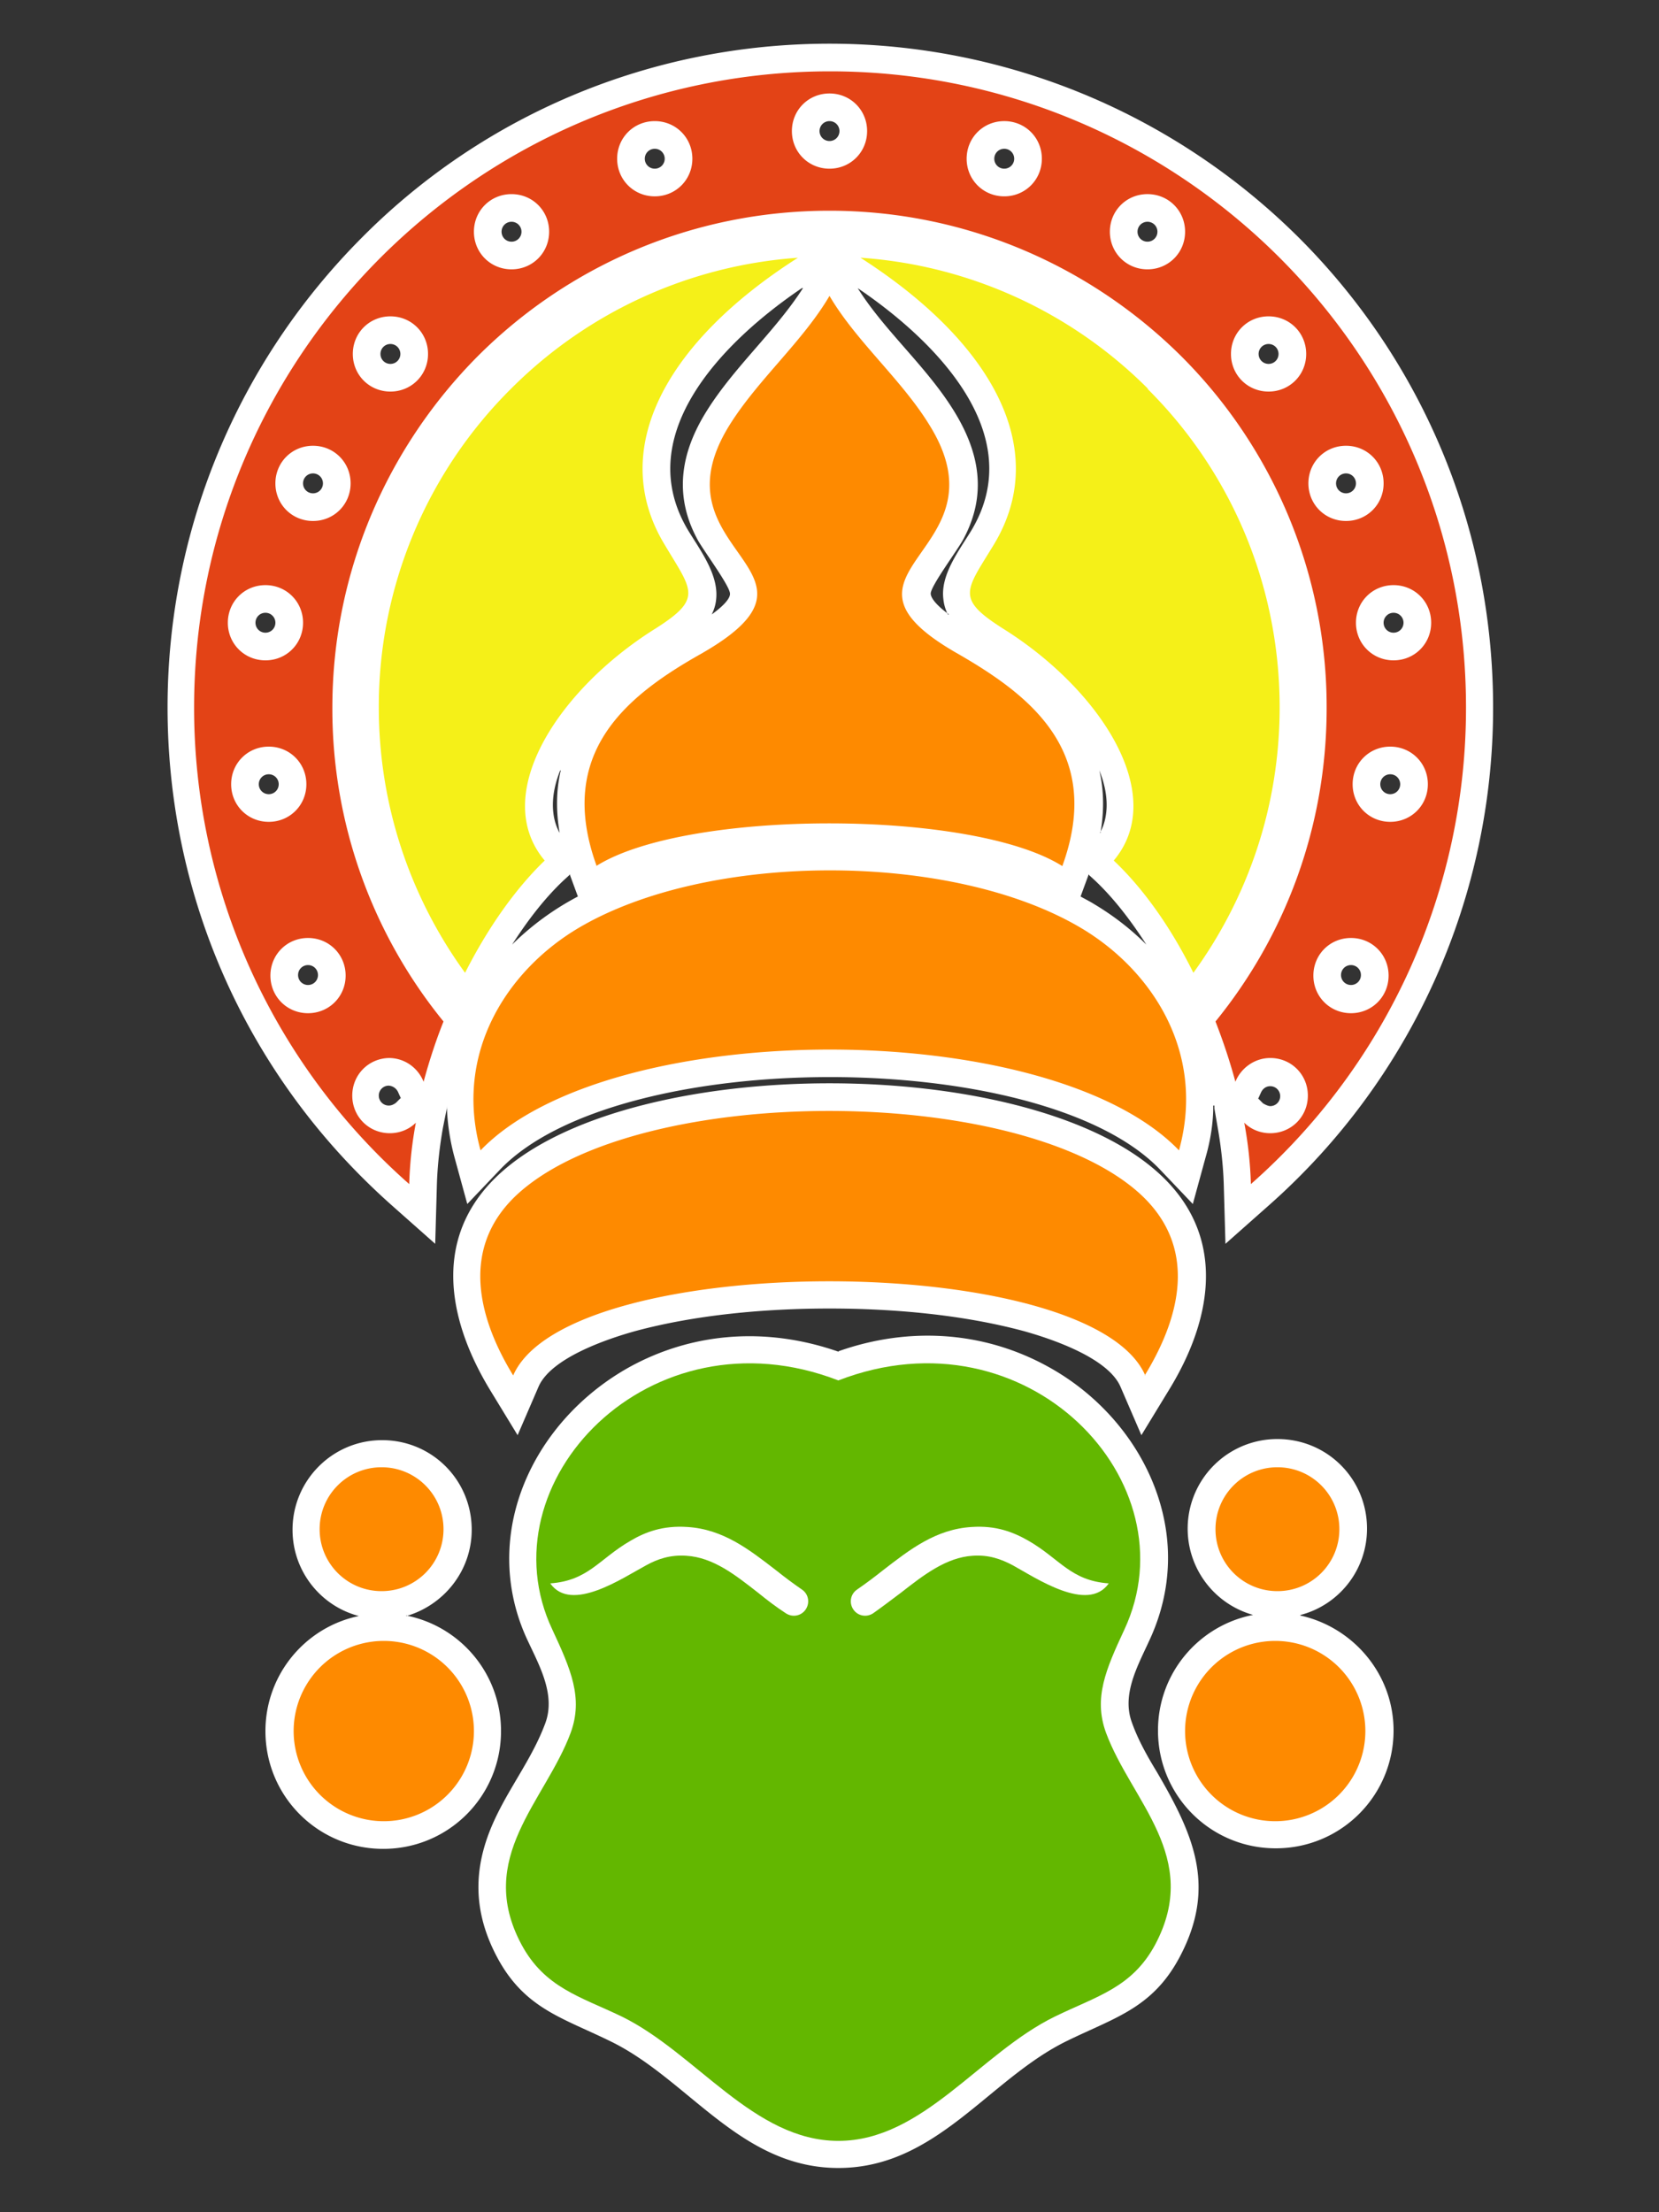
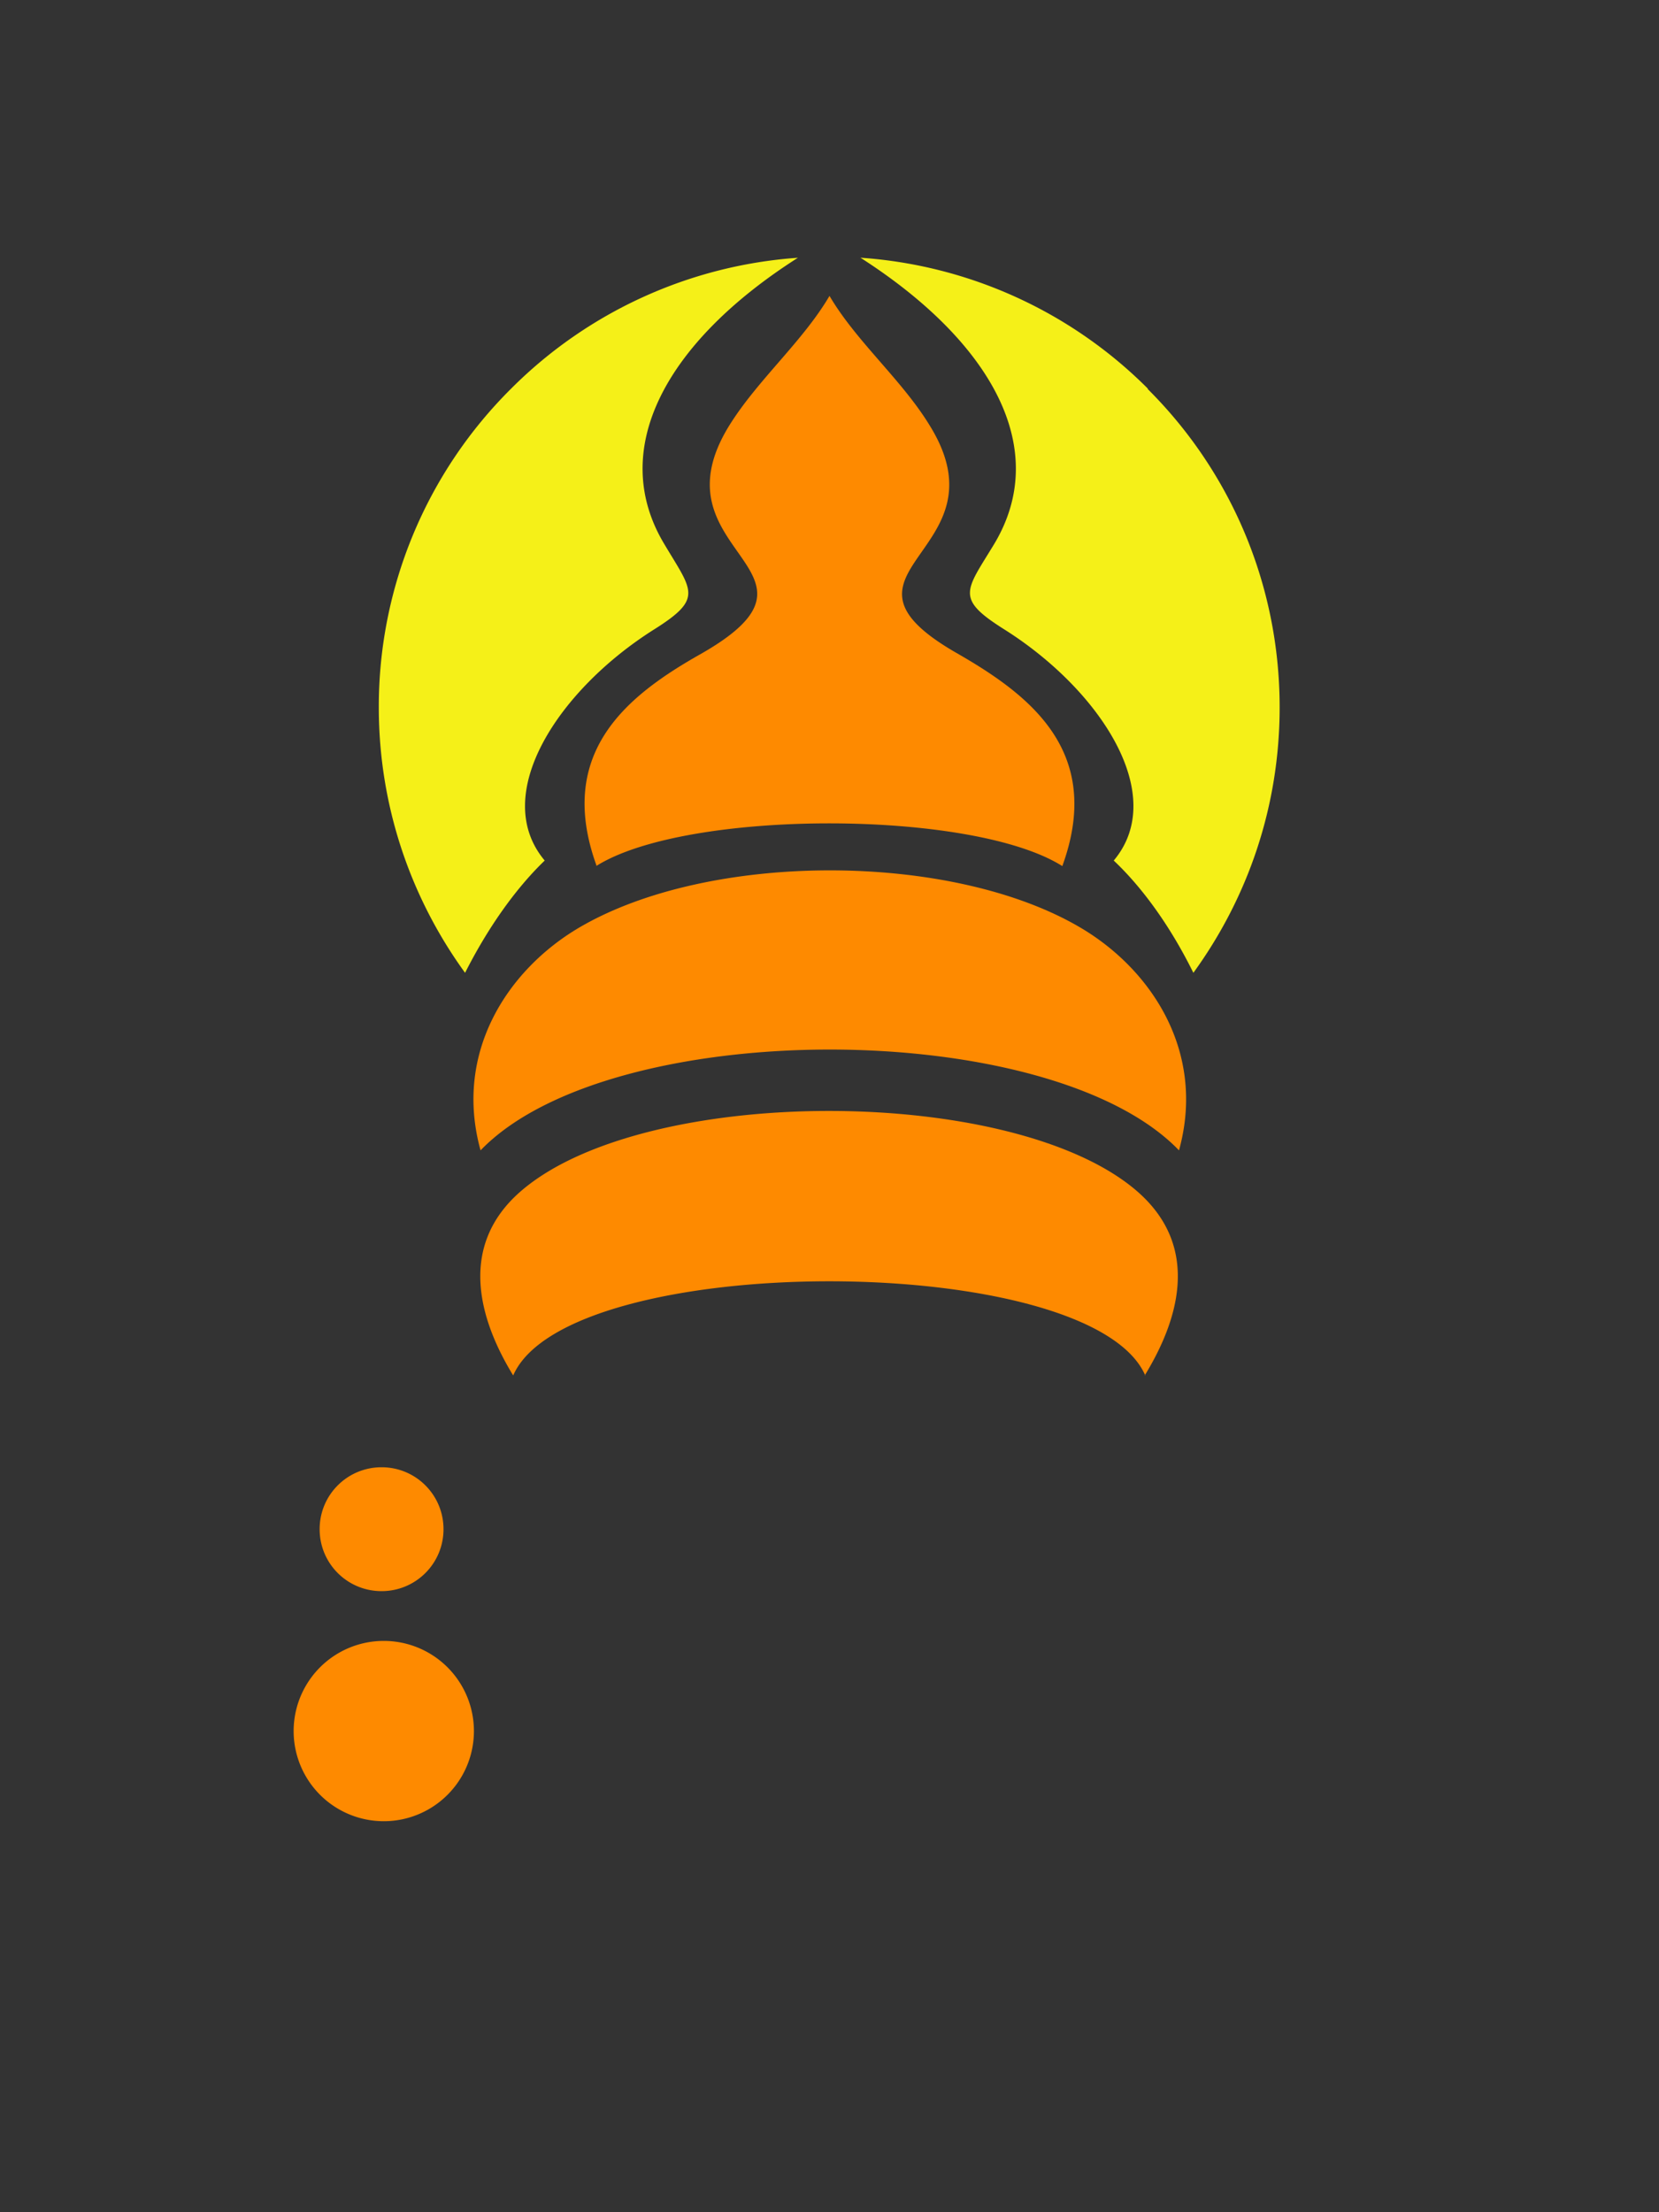
<svg xmlns="http://www.w3.org/2000/svg" id="Layer_1" viewBox="0 0 30 40">
  <rect x="0" y="0" width="30" height="40" fill="#333333" stroke="none" />
  <defs>
    <style>.cls-4{fill-rule:evenodd;fill:#fe8a00}</style>
  </defs>
-   <path d="M23.51 29.21c.96.21 1.69 1.06 1.69 2.08 0 1.18-.95 2.13-2.13 2.13s-2.13-.95-2.13-2.13c0-1.04.74-1.9 1.72-2.09a1.62 1.62 0 0 1 .44-3.18c.9 0 1.62.72 1.62 1.62 0 .75-.51 1.38-1.2 1.56Zm-1.57-9.22c0 .31-.05.63-.14.94l-.23.84-.6-.63c-2.14-2.22-9.78-2.22-11.92 0l-.6.63-.23-.84a4 4 0 0 1-.14-.94v.05l-.07.35c-.06.34-.1.69-.11 1.04l-.03 1.06-.79-.7q-.27-.24-.54-.51c-2.26-2.26-3.51-5.29-3.51-8.49S4.29 6.56 6.54 4.3C8.77 2.05 11.81.79 15 .79s6.23 1.26 8.49 3.51C25.75 6.56 27 9.59 27 12.79a12 12 0 0 1-4.05 9l-.79.7-.03-1.06c-.01-.35-.05-.7-.11-1.04l-.06-.35v-.05h-.01Zm-11.63-4.18-.12.11c-.35.33-.66.74-.93 1.16a5 5 0 0 1 1.19-.87l-.14-.38zm-.18-1.88c-.12.3-.17.61-.1.9.02.08.05.16.09.23-.07-.41-.06-.79.02-1.13Zm4.37-8.72c-1.39.94-3.11 2.64-2.05 4.39.22.36.55.8.5 1.24-.01.1-.04.19-.08.27.18-.13.34-.28.33-.38-.01-.15-.49-.79-.59-.98-.43-.8-.3-1.57.17-2.32.5-.8 1.24-1.44 1.74-2.22Zm6.23 11.87c-.27-.42-.58-.83-.93-1.16l-.12-.11v.02l-.14.38c.09.05.17.09.25.14.35.21.66.45.94.73m-.84-2.02c.04-.07.07-.15.09-.23.07-.29.02-.6-.1-.9.08.35.09.72.02 1.13Zm-2.75-3.95a.8.8 0 0 1-.08-.27c-.06-.44.28-.88.5-1.24 1.06-1.75-.66-3.45-2.05-4.39.49.78 1.24 1.41 1.74 2.22.47.76.6 1.52.17 2.32-.1.19-.58.83-.59.98 0 .1.15.25.33.38Zm-9.89 8.75-.05-.11a.2.2 0 0 0-.17-.12c-.1 0-.18.08-.18.18s.08.18.18.18c.05 0 .09-.02.13-.05l.09-.09Zm15.5 0 .09.09s.08.05.13.05c.1 0 .18-.08.18-.18s-.08-.18-.18-.18c-.08 0-.14.05-.17.12l-.05.11ZM5.57 17.45c-.1 0-.18.08-.18.18s.08.18.18.18.18-.08.18-.18-.08-.18-.18-.18M4.86 14c-.1 0-.18.08-.18.18s.08.18.18.18.18-.08.18-.18-.08-.18-.18-.18m6.98-11.31c-.1 0-.18.08-.18.18s.08.18.18.18.18-.08.18-.18-.08-.18-.18-.18M9.25 4.01c-.1 0-.18.08-.18.18s.08.18.18.18.18-.08.18-.18-.08-.18-.18-.18M7.06 6.22c-.1 0-.18.08-.18.18s.08.18.18.18.18-.08.18-.18-.08-.18-.18-.18m-1.4 2.34c-.1 0-.18.08-.18.18s.08.18.18.18.18-.08.18-.18-.08-.18-.18-.18m-.86 2.52c-.1 0-.18.08-.18.18s.08.18.18.18.18-.08.18-.18-.08-.18-.18-.18m20.4 0c-.1 0-.18.08-.18.18s.08.18.18.18.18-.08.18-.18-.08-.18-.18-.18m-.86-2.52c-.1 0-.18.08-.18.18s.08.18.18.18.18-.08.18-.18-.08-.18-.18-.18m-1.4-2.34c-.1 0-.18.08-.18.18s.08.18.18.18.18-.08.18-.18-.08-.18-.18-.18m-2.19-2.21c-.1 0-.18.08-.18.18s.08.18.18.18.18-.08.18-.18-.08-.18-.18-.18m-2.59-1.32c-.1 0-.18.08-.18.18s.08.18.18.18.18-.08.18-.18-.08-.18-.18-.18M25.14 14c-.1 0-.18.08-.18.18s.08.18.18.18.18-.08.18-.18-.08-.18-.18-.18m-.71 3.45c-.1 0-.18.08-.18.18s.08.18.18.18.18-.08.18-.18-.08-.18-.18-.18M15 2.19c-.1 0-.18.08-.18.18s.08.18.18.18.18-.08.18-.18-.08-.18-.18-.18M7.34 29.21c.98.19 1.72 1.05 1.72 2.09 0 1.18-.95 2.13-2.13 2.13S4.8 32.48 4.8 31.3c0-1.02.72-1.88 1.69-2.08-.69-.18-1.2-.81-1.2-1.56 0-.89.72-1.62 1.62-1.62s1.62.72 1.62 1.62c0 .74-.5 1.36-1.18 1.56Zm7.82-4.77c-1.26-.44-2.6-.37-3.78.28-1.06.59-1.88 1.61-2.11 2.81-.14.74-.04 1.48.28 2.15.21.45.5.97.31 1.48-.3.81-.89 1.43-1.12 2.3-.18.68-.08 1.31.25 1.93.49.92 1.17 1.09 2.03 1.51 1.42.68 2.36 2.3 4.14 2.3s2.72-1.61 4.14-2.3c.86-.42 1.54-.59 2.03-1.51.68-1.28.25-2.22-.41-3.35-.17-.28-.34-.58-.45-.89-.19-.51.1-1.02.31-1.48.32-.68.42-1.42.28-2.15-.23-1.2-1.05-2.23-2.11-2.81-1.18-.65-2.53-.72-3.78-.28Zm5.1.63.38.88.5-.82c.81-1.32 1.06-2.86-.27-3.99-2.43-2.07-9.31-2.07-11.74 0-1.33 1.13-1.07 2.67-.27 3.99l.5.82.38-.88c.23-.52 1.24-.86 1.74-1 1.11-.3 2.37-.41 3.52-.41s2.41.11 3.52.41c.5.14 1.51.48 1.74 1" style="fill-rule:evenodd;fill:#fff" />
  <path d="M20.76 7.03a8.13 8.13 0 0 0-5.2-2.37c2.37 1.52 3.46 3.46 2.41 5.19-.51.84-.7.97.19 1.53 1.73 1.09 2.98 2.99 1.98 4.18.54.51 1.04 1.22 1.44 2.03.98-1.35 1.56-3 1.56-4.8 0-2.25-.91-4.29-2.39-5.76Zm-6.32-2.37a8.13 8.13 0 0 0-5.2 2.37 8.1 8.1 0 0 0-2.39 5.76c0 1.79.58 3.45 1.56 4.8.41-.81.91-1.52 1.44-2.03-1-1.19.25-3.09 1.98-4.18.89-.56.69-.69.19-1.53-1.05-1.73.04-3.68 2.41-5.19Z" style="fill-rule:evenodd;fill:#f5f018" />
-   <path d="M15.16 38.71c-1.53 0-2.57-1.59-3.92-2.25-.75-.36-1.39-.52-1.81-1.3-.84-1.57.43-2.59.89-3.83.23-.63 0-1.15-.33-1.86-1.26-2.66 1.76-5.83 5.17-4.51 3.41-1.32 6.42 1.84 5.17 4.51-.33.71-.56 1.23-.33 1.86.46 1.24 1.73 2.25.89 3.83-.42.78-1.05.93-1.81 1.3-1.36.66-2.39 2.25-3.92 2.25m.34-9.97c-.12.08-.15.24-.07.36s.24.15.36.07c.17-.12.34-.25.5-.37.41-.32.82-.64 1.3-.67.29-.02.51.06.72.17.42.23 1.36.87 1.74.33-.69-.05-.88-.44-1.45-.77-.28-.16-.59-.28-1.03-.25-.65.04-1.12.41-1.6.78-.15.12-.31.24-.47.35m-1 0c-.16-.11-.32-.23-.47-.35-.48-.37-.95-.74-1.6-.78-.44-.03-.76.09-1.03.25-.57.33-.76.72-1.45.77.38.54 1.31-.1 1.74-.33.2-.11.43-.19.72-.17.49.03.89.35 1.3.67.16.13.33.26.5.37.12.08.28.05.36-.07s.05-.28-.07-.36" style="fill:#63b700;fill-rule:evenodd" />
  <path d="M6.94 32.93a1.63 1.63 0 1 0 0-3.26 1.63 1.63 0 0 0 0 3.26m-.04-6.4c.62 0 1.12.5 1.12 1.12s-.5 1.12-1.12 1.12-1.12-.5-1.12-1.12.5-1.12 1.12-1.12m3.89-10.87c-.75-2.06.56-3.09 1.89-3.84 2.66-1.52-.93-1.81.51-4.13.51-.82 1.33-1.52 1.81-2.34.48.82 1.31 1.52 1.81 2.34 1.44 2.32-2.14 2.62.51 4.13 1.32.76 2.64 1.78 1.89 3.84-1.63-1.03-6.8-1.03-8.43 0Zm10.53 5.14c.49-1.77-.49-3.26-1.77-4.02-2.34-1.39-6.74-1.39-9.09 0-1.28.76-2.26 2.25-1.77 4.02 2.34-2.43 10.29-2.43 12.63 0m-.61 4.07c-.99-2.27-10.44-2.27-11.43 0-.6-.98-1.03-2.34.16-3.35 2.25-1.91 8.85-1.91 11.1 0 1.2 1.02.76 2.37.16 3.35Z" class="cls-4" />
-   <path d="M4.8 10.58c.38 0 .68.3.68.68s-.3.68-.68.68-.68-.3-.68-.68.3-.68.68-.68m.86-2.52c.38 0 .68.3.68.68s-.3.68-.68.68-.68-.3-.68-.68.3-.68.68-.68m1.4-2.34c.38 0 .68.3.68.68s-.3.68-.68.68-.68-.3-.68-.68.3-.68.68-.68m2.19-2.21c.38 0 .68.3.68.68s-.3.68-.68.68-.68-.3-.68-.68.3-.68.68-.68m2.59-1.32c.38 0 .68.3.68.68s-.3.68-.68.68-.68-.3-.68-.68.3-.68.68-.68M4.86 13.5c.38 0 .68.3.68.68s-.3.68-.68.68-.68-.3-.68-.68.3-.68.68-.68m.71 3.46c.38 0 .68.3.68.68s-.3.68-.68.68-.68-.3-.68-.68.3-.68.68-.68m1.46 2.17c.29 0 .53.18.63.43.1-.37.22-.74.36-1.09a8.95 8.95 0 0 1-2.01-5.67c0-2.48 1.01-4.73 2.63-6.36 1.63-1.63 3.88-2.63 6.36-2.63s4.73 1.01 6.36 2.63a8.96 8.96 0 0 1 2.63 6.36c0 2.15-.75 4.12-2.01 5.67.14.36.26.72.36 1.09.1-.25.35-.43.63-.43.38 0 .68.3.68.68s-.3.68-.68.68c-.18 0-.35-.07-.47-.19.07.37.11.75.12 1.11a11.47 11.47 0 0 0 3.89-8.62c0-3.17-1.29-6.05-3.37-8.13s-4.96-3.37-8.13-3.37-6.05 1.29-8.13 3.37-3.37 4.96-3.37 8.13a11.47 11.47 0 0 0 3.89 8.62c.01-.36.05-.74.12-1.11-.12.12-.29.19-.47.19-.38 0-.68-.3-.68-.68s.3-.68.68-.68Zm18.17-8.55c.38 0 .68.3.68.68s-.3.68-.68.68-.68-.3-.68-.68.3-.68.68-.68m-.86-2.52c.38 0 .68.3.68.68s-.3.68-.68.68-.68-.3-.68-.68.3-.68.68-.68m-1.4-2.34c.38 0 .68.3.68.68s-.3.68-.68.68-.68-.3-.68-.68.3-.68.68-.68m-2.19-2.21c.38 0 .68.3.68.68s-.3.68-.68.68-.68-.3-.68-.68.3-.68.68-.68m-2.59-1.32c.38 0 .68.3.68.68s-.3.68-.68.68-.68-.3-.68-.68.3-.68.68-.68m6.98 11.31c.38 0 .68.3.68.68s-.3.68-.68.68-.68-.3-.68-.68.3-.68.68-.68m-.71 3.46c.38 0 .68.3.68.68s-.3.68-.68.68-.68-.3-.68-.68.3-.68.68-.68M15 1.69c.38 0 .68.3.68.68s-.3.68-.68.68-.68-.3-.68-.68.3-.68.68-.68" style="fill-rule:evenodd;fill:#e34316" />
-   <path d="M23.06 32.93a1.63 1.63 0 1 0 0-3.26 1.63 1.63 0 0 0 0 3.26m.04-6.4c-.62 0-1.12.5-1.12 1.12s.5 1.12 1.12 1.12 1.12-.5 1.12-1.12-.5-1.12-1.12-1.12" class="cls-4" />
</svg>